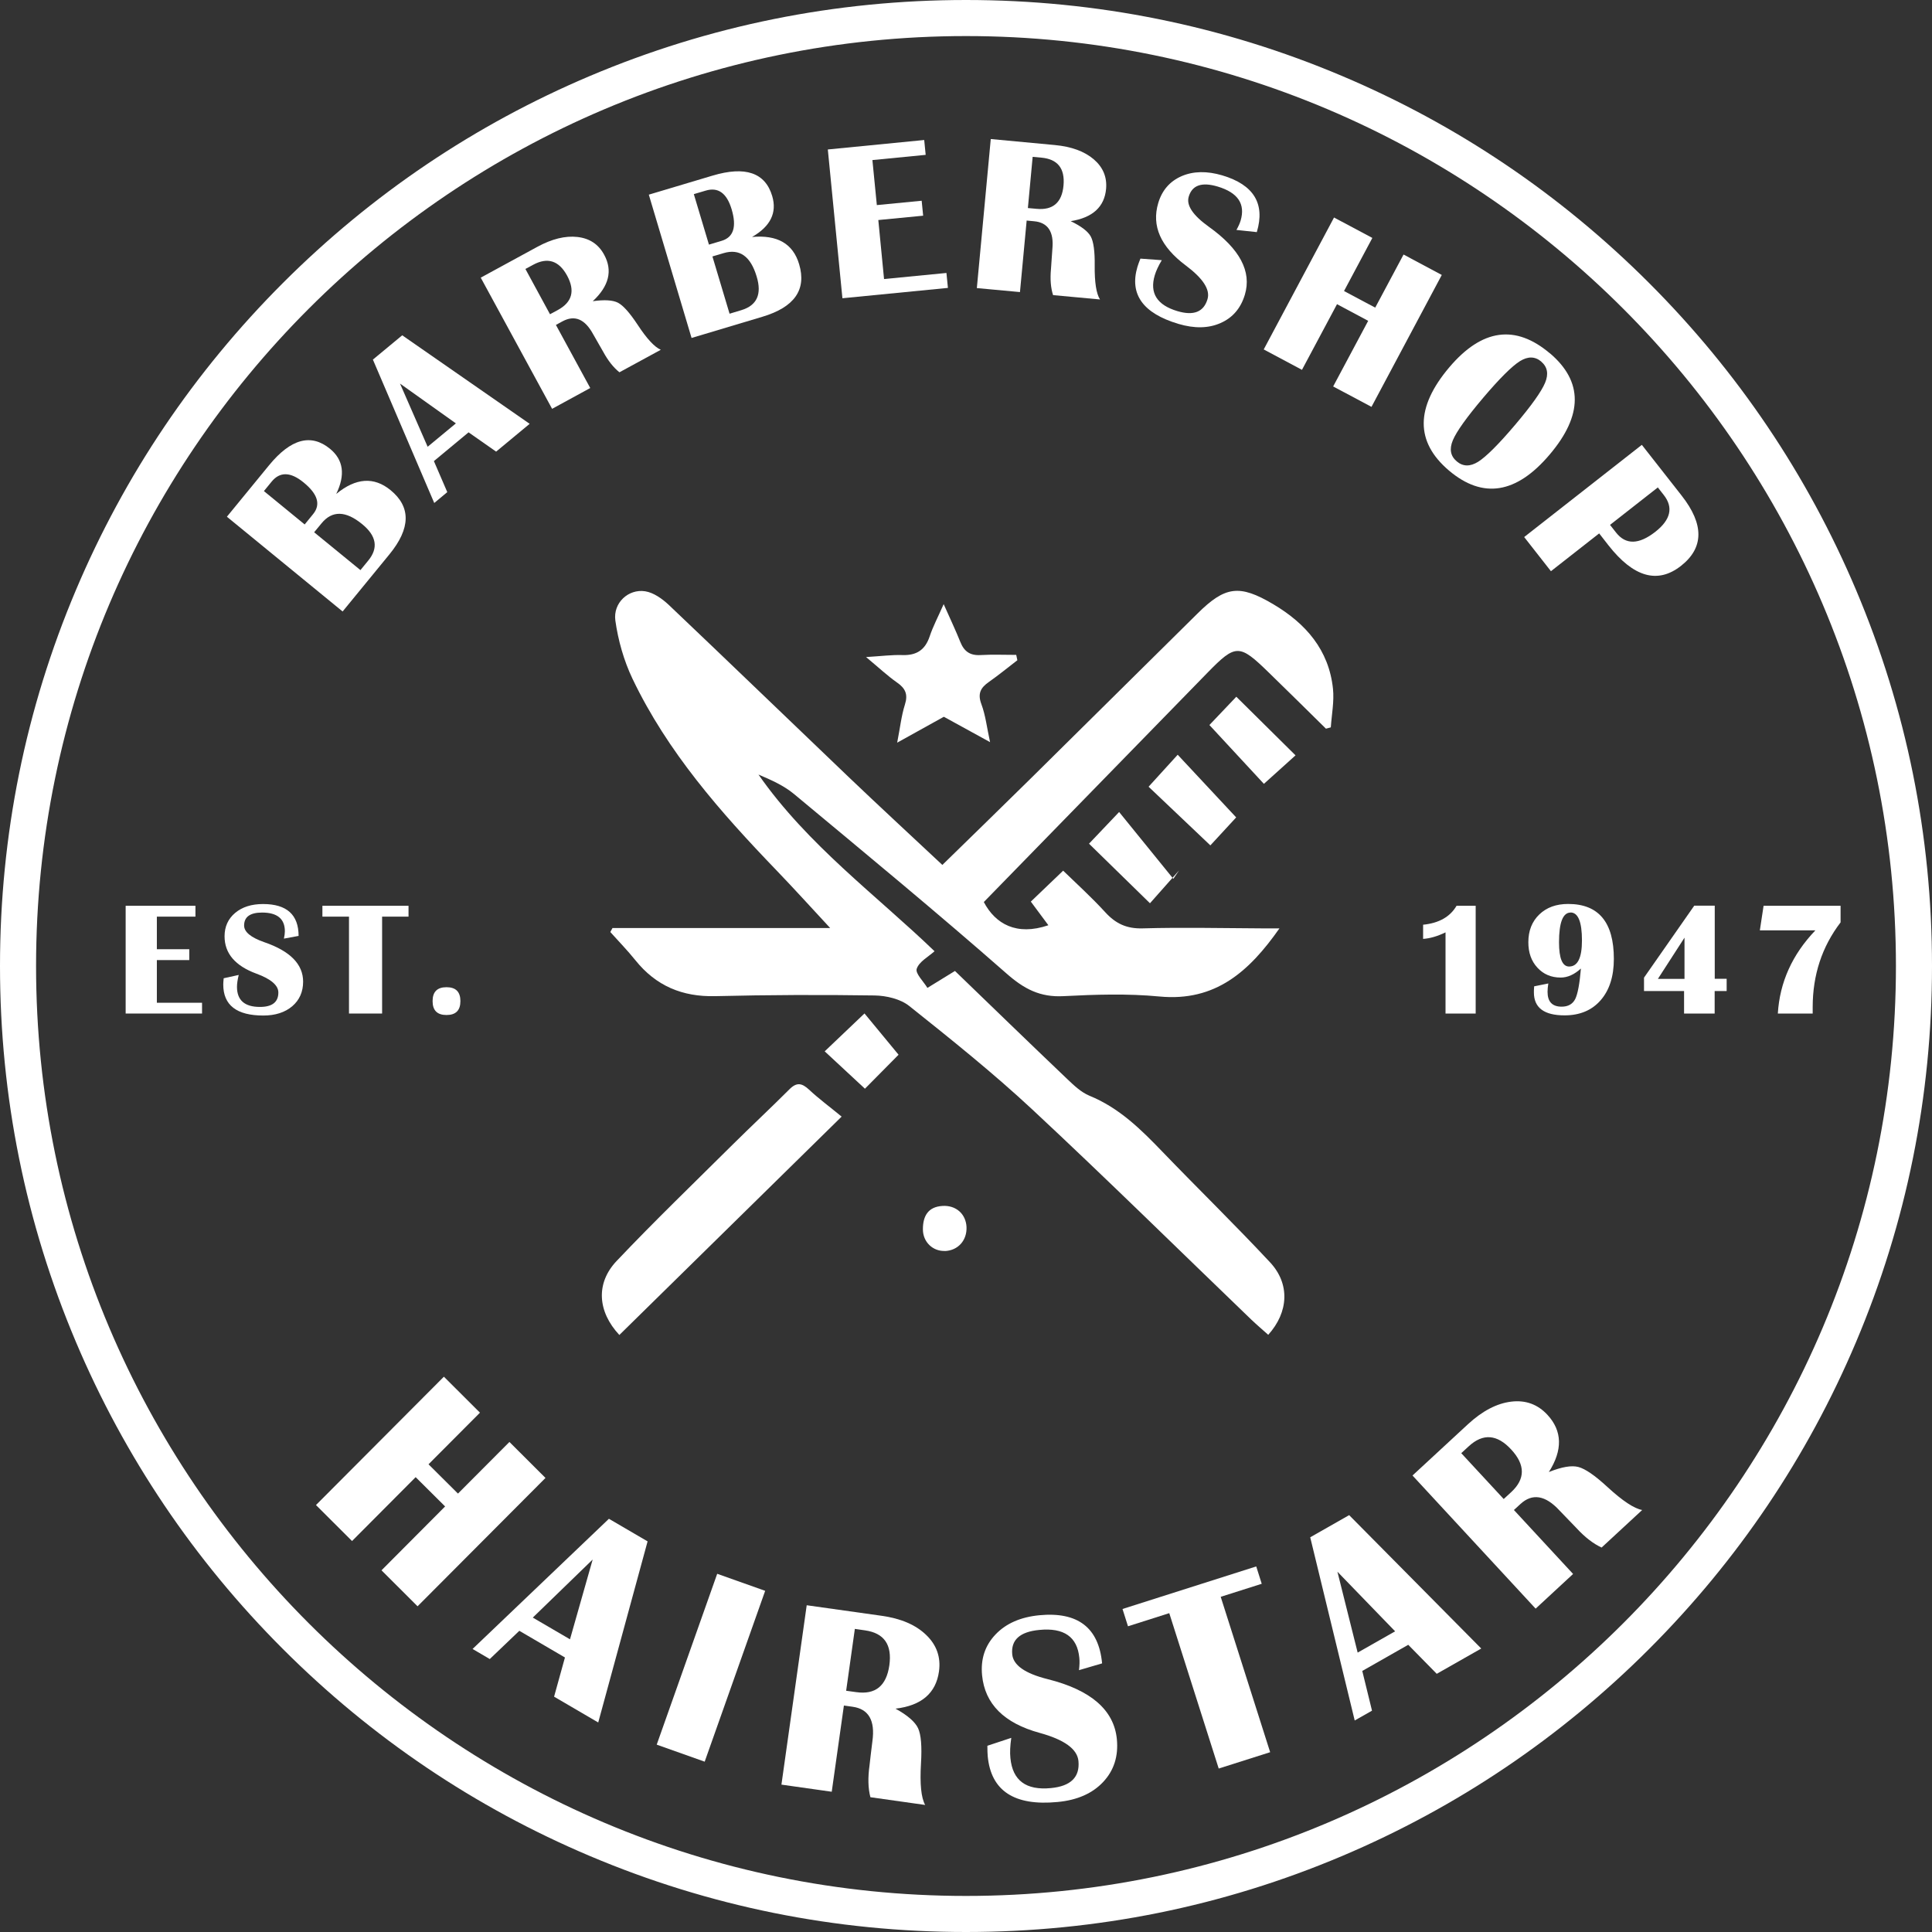
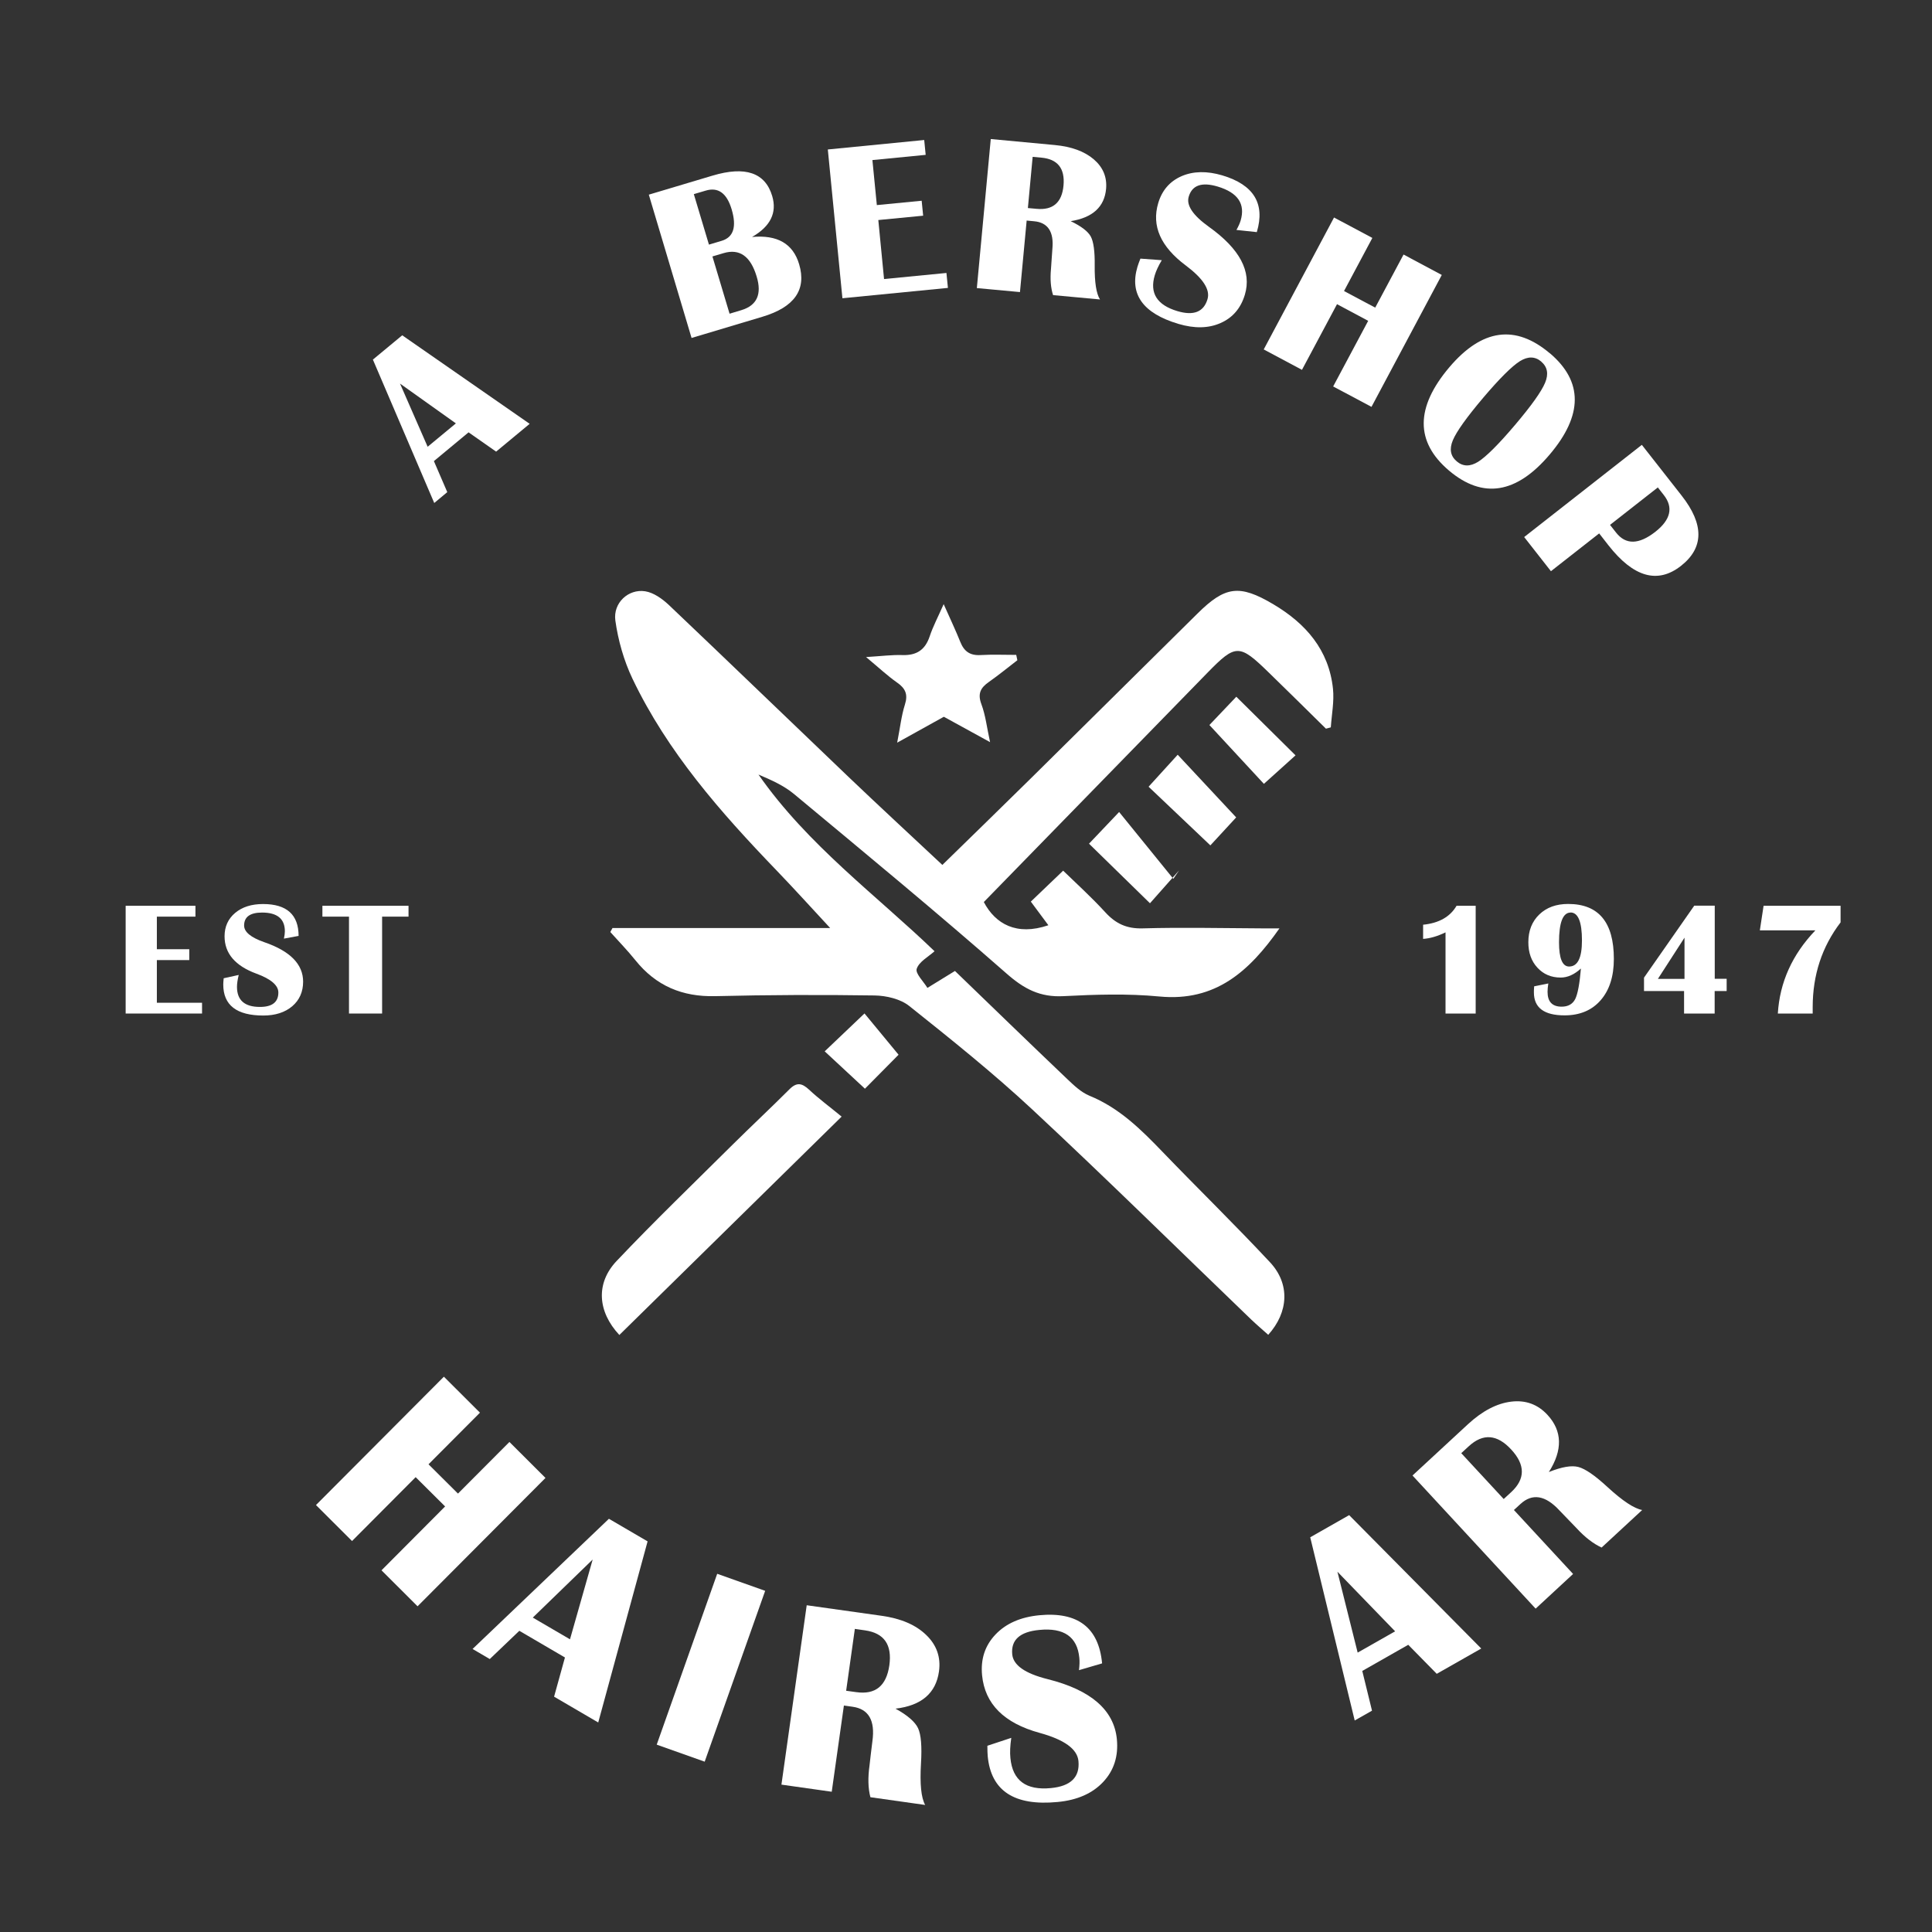
<svg xmlns="http://www.w3.org/2000/svg" id="Laag_2" data-name="Laag 2" viewBox="0 0 222.32 222.32">
  <rect x="0" y="0" width="222.32" height="222.32" fill="#333333" stroke="none" />
  <defs>
    <style>
      .cls-1 {
        fill: #fff;
      }
    </style>
  </defs>
  <g id="Layer_1" data-name="Layer 1">
    <path class="cls-1" d="M70.52,106.79h25.01c-2.1-2.26-4.12-4.5-6.21-6.67-6.42-6.67-12.51-13.59-16.54-22.02-.99-2.08-1.65-4.41-1.97-6.69-.28-2.04,1.51-3.67,3.43-3.37.97.15,1.96.86,2.71,1.56,6.92,6.57,13.78,13.2,20.68,19.79,3.54,3.38,7.14,6.7,10.81,10.14,3.36-3.28,6.73-6.56,10.08-9.86,6.43-6.35,12.85-12.71,19.27-19.06,3.19-3.16,4.83-3.39,8.73-1.08,3.73,2.21,6.4,5.25,6.87,9.73.15,1.46-.15,2.96-.25,4.44-.19.05-.37.1-.56.15-2.2-2.17-4.4-4.34-6.61-6.49-3.36-3.27-3.77-3.28-7.02.05-8.53,8.74-17.05,17.48-25.74,26.39,1.33,2.52,3.76,3.92,7.43,2.67-.64-.86-1.37-1.84-2.02-2.72,1.22-1.16,2.35-2.24,3.72-3.56,1.48,1.44,3.25,3.04,4.85,4.79,1.2,1.31,2.46,1.9,4.29,1.85,4.58-.13,9.16-.02,13.74,0,.61,0,1.22,0,2.01,0-3.48,4.96-7.37,8.45-13.8,7.84-3.66-.35-7.38-.23-11.07-.04-2.68.14-4.52-.83-6.53-2.6-8.02-7.04-16.25-13.83-24.46-20.66-1.18-.98-2.63-1.62-4.09-2.24,5.67,8.13,13.62,13.93,20.26,20.33-.72.65-1.78,1.2-2.05,2.02-.18.54.78,1.45,1.23,2.2,1-.62,2.01-1.24,3.17-1.95,4.02,3.88,8.44,8.17,12.9,12.42.78.74,1.61,1.54,2.58,1.94,3.41,1.39,5.92,3.87,8.4,6.45,4.1,4.26,8.34,8.39,12.38,12.72,2.31,2.48,2.14,5.73-.21,8.34-.65-.58-1.32-1.15-1.95-1.75-8.39-8.07-16.68-16.24-25.19-24.17-4.51-4.2-9.34-8.07-14.16-11.91-1.02-.82-2.65-1.2-4.01-1.22-6.11-.09-12.22-.07-18.33.08-3.79.09-6.81-1.18-9.18-4.13-.91-1.13-1.92-2.17-2.89-3.25.09-.16.17-.31.26-.47Z" />
    <path class="cls-1" d="M96.85,128.49c-8.91,8.75-17.25,16.94-25.58,25.13-2.51-2.69-2.74-5.96-.31-8.52,4.33-4.57,8.86-8.93,13.33-13.37,2.17-2.15,4.4-4.23,6.56-6.39.83-.83,1.43-.71,2.24.04,1.11,1.04,2.35,1.95,3.77,3.12Z" />
    <path class="cls-1" d="M117.05,75.99c-1.08.83-2.14,1.7-3.25,2.48-.95.66-1.33,1.33-.87,2.56.48,1.28.63,2.69,1,4.37-1.95-1.07-3.6-1.97-5.32-2.92-1.62.9-3.31,1.84-5.37,2.98.34-1.72.48-3.09.89-4.38.38-1.19.05-1.88-.92-2.55-1.08-.76-2.05-1.67-3.55-2.92,1.77-.11,2.99-.27,4.2-.23,1.62.05,2.6-.6,3.12-2.15.37-1.12.93-2.17,1.61-3.71.78,1.75,1.39,3.04,1.92,4.36.43,1.08,1.12,1.57,2.32,1.5,1.36-.08,2.74-.02,4.11-.02.04.21.09.41.13.62Z" />
    <path class="cls-1" d="M125.32,97.08c1.29-1.36,2.24-2.36,3.46-3.64,2.11,2.6,4.18,5.14,6.24,7.69.22-.32.44-.65.66-.97-1.06,1.2-2.13,2.4-3.35,3.78-2.37-2.31-4.63-4.52-7.02-6.86Z" />
    <path class="cls-1" d="M139.28,97.28c-2.4-2.28-4.73-4.49-7.11-6.75,1.14-1.25,2.15-2.36,3.35-3.68,2.29,2.46,4.51,4.83,6.73,7.21-.77.84-1.74,1.89-2.97,3.22Z" />
    <path class="cls-1" d="M142.26,80.17c2.4,2.38,4.65,4.6,6.82,6.75-1.25,1.13-2.37,2.13-3.64,3.28-1.82-1.97-3.99-4.31-6.27-6.77.81-.85,1.87-1.97,3.1-3.26Z" />
    <path class="cls-1" d="M94.9,120.98c1.58-1.5,2.95-2.81,4.58-4.36,1.33,1.61,2.65,3.2,3.92,4.75-1.04,1.05-2.4,2.43-3.87,3.91-1.4-1.3-2.87-2.67-4.63-4.3Z" />
-     <path class="cls-1" d="M108.73,143.95c-1.39.05-2.53-1.03-2.53-2.49,0-1.48.56-2.59,2.25-2.69,1.55-.1,2.7.92,2.77,2.43.06,1.54-.98,2.7-2.49,2.76Z" />
-     <path class="cls-1" d="M111.16,222.32c-15.01,0-29.56-2.94-43.27-8.74-13.24-5.6-25.12-13.61-35.33-23.82-10.21-10.21-18.22-22.1-23.82-35.33C2.94,140.72,0,126.17,0,111.16s2.94-29.56,8.74-43.27c5.6-13.24,13.61-25.12,23.82-35.33,10.21-10.21,22.1-18.22,35.33-23.82C81.6,2.94,96.15,0,111.16,0s29.56,2.94,43.27,8.74c13.24,5.6,25.12,13.61,35.33,23.82,10.21,10.21,18.22,22.1,23.82,35.33,5.8,13.71,8.74,28.26,8.74,43.27s-2.94,29.56-8.74,43.27c-5.6,13.24-13.61,25.12-23.82,35.33-10.21,10.21-22.1,18.22-35.33,23.82-13.71,5.8-28.26,8.74-43.27,8.74ZM111.16,4.15C52.15,4.15,4.15,52.15,4.15,111.16s48.01,107.01,107.01,107.01,107.01-48.01,107.01-107.01S170.17,4.15,111.16,4.15Z" />
    <g>
-       <path class="cls-1" d="M39.42,70.36l-13.31-10.9,4.85-5.92c2.5-3.05,4.83-3.68,7.01-1.9,1.55,1.27,1.79,3,.72,5.2,2.26-1.86,4.34-2,6.25-.44,2.36,1.93,2.32,4.39-.12,7.38l-5.39,6.58ZM35.06,60.35l.97-1.19c.9-1.1.54-2.31-1.09-3.64-1.5-1.23-2.73-1.26-3.68-.1l-.89,1.09,4.69,3.84ZM41.48,65.6l.9-1.1c1.18-1.44.95-2.84-.71-4.19-1.89-1.55-3.45-1.58-4.67-.09l-.85,1.03,5.32,4.35Z" />
      <path class="cls-1" d="M46.28,38.58l14.67,10.19-3.86,3.2-3.17-2.22-3.99,3.31,1.54,3.57-1.5,1.25-7.06-16.5,3.38-2.8ZM49.21,51.41l3.25-2.69-6.43-4.58,3.18,7.27Z" />
-       <path class="cls-1" d="M63.54,47.06l-8.22-15.11,6.5-3.54c1.69-.92,3.23-1.3,4.63-1.14,1.4.16,2.42.84,3.07,2.04,1,1.83.56,3.61-1.31,5.35,1.34-.19,2.31-.13,2.91.18.6.32,1.34,1.15,2.24,2.51,1.06,1.62,1.96,2.59,2.68,2.9l-4.76,2.59c-.68-.54-1.31-1.33-1.88-2.38l-.51-.89-.64-1.12c-.95-1.74-2.12-2.23-3.53-1.47l-.75.41,3.95,7.26-4.38,2.39ZM63.29,36.16l.89-.48c1.66-.9,2.02-2.22,1.08-3.96-.94-1.73-2.25-2.15-3.91-1.25l-.89.48,2.83,5.21Z" />
      <path class="cls-1" d="M79.58,38.89l-4.92-16.49,7.33-2.19c3.78-1.13,6.07-.34,6.87,2.35.57,1.92-.2,3.49-2.32,4.71,2.91-.27,4.72.77,5.42,3.14.87,2.92-.54,4.94-4.23,6.04l-8.15,2.44ZM81.58,28.15l1.47-.44c1.36-.41,1.74-1.62,1.14-3.63-.56-1.86-1.55-2.58-3-2.14l-1.35.4,1.74,5.81ZM83.95,36.1l1.36-.41c1.79-.54,2.38-1.83,1.76-3.87-.7-2.34-1.97-3.24-3.81-2.69l-1.28.38,1.97,6.58Z" />
      <path class="cls-1" d="M106.35,16.1l.17,1.72-6.13.6.51,5.18,5.16-.5.17,1.72-5.16.5.66,6.79,7.18-.7.17,1.72-12.14,1.19-1.68-17.12,11.1-1.09Z" />
      <path class="cls-1" d="M112.41,33.13l1.6-17.13,7.37.69c1.92.18,3.41.73,4.48,1.64,1.07.92,1.54,2.05,1.42,3.41-.19,2.07-1.55,3.31-4.07,3.71,1.22.59,1.99,1.18,2.31,1.77.32.6.47,1.71.45,3.33-.02,1.94.18,3.24.61,3.91l-5.4-.5c-.27-.83-.35-1.83-.24-3.02l.07-1.02.09-1.28c.19-1.97-.52-3.04-2.11-3.18l-.85-.08-.77,8.23-4.97-.46ZM118.28,23.94l1,.09c1.88.18,2.92-.72,3.1-2.68.18-1.97-.67-3.04-2.55-3.21l-1-.09-.55,5.9Z" />
      <path class="cls-1" d="M144.63,26.71l-2.35-.25c.23-.41.39-.77.48-1.07.57-1.92-.31-3.22-2.63-3.92-1.84-.55-2.95-.16-3.34,1.16-.3.99.48,2.15,2.32,3.47,3.56,2.54,4.94,5.15,4.14,7.81-.47,1.56-1.4,2.65-2.79,3.26-1.39.62-3.01.65-4.86.1-4.08-1.22-5.65-3.41-4.71-6.57.08-.26.19-.57.34-.94l2.46.18c-.39.65-.66,1.23-.81,1.74-.61,2.05.26,3.42,2.6,4.12,1.88.56,3.03.1,3.47-1.37.33-1.1-.51-2.39-2.51-3.89-2.89-2.16-3.94-4.55-3.16-7.17.44-1.48,1.34-2.51,2.69-3.1,1.35-.58,2.91-.61,4.68-.09,3.62,1.08,4.95,3.25,3.98,6.51Z" />
      <path class="cls-1" d="M153.85,35.01l-4.03,7.55-4.4-2.35,8.09-15.18,4.41,2.35-3.26,6.11,3.59,1.91,3.26-6.11,4.4,2.35-8.09,15.18-4.41-2.35,4.03-7.55-3.59-1.92Z" />
      <path class="cls-1" d="M178.35,40.65c3.82,3.24,3.82,7.12-.02,11.65-3.83,4.53-7.7,5.14-11.59,1.85-3.89-3.3-3.88-7.26.04-11.89,3.75-4.42,7.6-4.96,11.57-1.6ZM177.36,41.61c-.72-.61-1.54-.62-2.46-.05-.92.58-2.34,1.99-4.24,4.23-1.9,2.25-3.06,3.87-3.48,4.88-.42,1.01-.27,1.81.45,2.42.72.61,1.54.62,2.46.05.92-.58,2.34-1.99,4.24-4.23,1.9-2.24,3.05-3.86,3.47-4.87.42-1.01.27-1.82-.45-2.43Z" />
      <path class="cls-1" d="M175.39,61.8l13.54-10.61,4.58,5.84c2.6,3.31,2.57,6.01-.08,8.09-2.68,2.1-5.46,1.31-8.35-2.38l-1.06-1.36-5.55,4.35-3.08-3.93ZM185.27,60.4l.69.88c1.12,1.43,2.62,1.4,4.52-.08,1.77-1.39,2.1-2.8.98-4.23l-.69-.88-5.5,4.31Z" />
    </g>
    <g>
      <path class="cls-1" d="M47.83,169.98l-7.32,7.35-4.15-4.14,14.72-14.77,4.15,4.14-5.92,5.94,3.39,3.37,5.92-5.94,4.15,4.14-14.72,14.77-4.15-4.14,7.32-7.35-3.39-3.37Z" />
      <path class="cls-1" d="M74.52,177.37l-5.68,20.84-5.08-2.97,1.25-4.51-5.25-3.07-3.4,3.25-1.98-1.16,15.69-14.98,4.45,2.6ZM61.31,186.14l4.28,2.5,2.61-9.18-6.89,6.68Z" />
      <path class="cls-1" d="M88.05,183.06l-6.96,19.66-5.52-1.96,6.96-19.66,5.52,1.96Z" />
      <path class="cls-1" d="M89.92,205.37l2.91-20.65,8.6,1.21c2.24.31,3.96,1.05,5.16,2.22,1.2,1.16,1.69,2.56,1.46,4.19-.35,2.5-2.02,3.93-5,4.28,1.4.77,2.26,1.53,2.6,2.26.34.74.45,2.09.33,4.06-.14,2.35.02,3.93.48,4.76l-6.3-.89c-.27-1.02-.3-2.24-.1-3.67l.14-1.23.19-1.55c.33-2.38-.43-3.7-2.28-3.96l-1-.14-1.4,9.92-5.8-.82ZM97.37,194.56l1.17.16c2.2.31,3.46-.72,3.8-3.09.33-2.37-.6-3.71-2.8-4.02l-1.17-.17-1,7.11Z" />
      <path class="cls-1" d="M126.82,191.41l-2.66.78c.07-.57.08-1.04.04-1.42-.23-2.41-1.77-3.49-4.6-3.21-2.24.21-3.28,1.15-3.12,2.81.12,1.25,1.47,2.2,4.06,2.85,5,1.25,7.65,3.56,7.98,6.91.19,1.97-.34,3.61-1.58,4.93-1.24,1.32-2.99,2.09-5.24,2.3-4.98.48-7.66-1.28-8.04-5.26-.03-.32-.04-.73-.04-1.21l2.75-.91c-.13.9-.17,1.68-.1,2.33.25,2.58,1.8,3.73,4.66,3.45,2.29-.22,3.34-1.26,3.17-3.11-.13-1.38-1.62-2.46-4.46-3.24-4.1-1.12-6.31-3.33-6.63-6.63-.18-1.87.34-3.43,1.55-4.7,1.21-1.27,2.89-2,5.04-2.21,4.42-.42,6.83,1.42,7.22,5.53Z" />
-       <path class="cls-1" d="M144.56,180.26l.63,1.99-4.72,1.5,5.69,17.88-5.92,1.88-5.69-17.88-4.75,1.51-.63-1.99,15.4-4.9Z" />
+       <path class="cls-1" d="M144.56,180.26Z" />
      <path class="cls-1" d="M155.25,174.35l15.2,15.35-5.12,2.91-3.28-3.34-5.29,3.01,1.12,4.57-1.99,1.13-5.12-21.08,4.48-2.55ZM156.23,190.17l4.31-2.45-6.64-6.86,2.33,9.31Z" />
      <path class="cls-1" d="M176.7,185.1l-14.16-15.31,6.38-5.9c1.66-1.53,3.32-2.4,4.98-2.6,1.66-.2,3.05.31,4.17,1.52,1.71,1.85,1.77,4.05.16,6.58,1.48-.59,2.61-.79,3.4-.58s1.9.97,3.35,2.31c1.73,1.59,3.06,2.47,3.99,2.64l-4.67,4.32c-.95-.44-1.92-1.18-2.9-2.25l-.86-.89-1.08-1.12c-1.63-1.77-3.14-2.01-4.51-.74l-.74.68,6.81,7.36-4.3,3.98ZM173.03,172.5l.87-.8c1.63-1.51,1.63-3.14,0-4.9-1.62-1.76-3.25-1.88-4.88-.38l-.87.8,4.88,5.27Z" />
    </g>
    <g>
      <path class="cls-1" d="M22.49,104.23v1.25h-4.44v3.75h3.73v1.25h-3.73v4.91h5.2v1.24h-8.79v-12.4h8.04Z" />
      <path class="cls-1" d="M34.34,107.7l-1.67.31c.07-.33.11-.61.11-.84,0-1.44-.88-2.16-2.62-2.16-1.38,0-2.07.5-2.07,1.49,0,.74.77,1.38,2.32,1.92,2.98,1.02,4.47,2.54,4.47,4.54,0,1.17-.42,2.12-1.25,2.83-.84.71-1.95,1.07-3.33,1.07-3.07,0-4.61-1.19-4.61-3.57,0-.19.02-.43.05-.72l1.73-.38c-.13.53-.2.98-.2,1.37,0,1.54.88,2.31,2.64,2.31,1.41,0,2.12-.55,2.12-1.66,0-.82-.84-1.55-2.53-2.17-2.44-.9-3.66-2.33-3.66-4.3,0-1.11.41-2.01,1.22-2.69.81-.68,1.88-1.02,3.21-1.02,2.73,0,4.09,1.23,4.09,3.68Z" />
      <path class="cls-1" d="M47.01,104.23v1.25h-3.04v11.15h-3.81v-11.15h-3.06v-1.25h9.92Z" />
-       <path class="cls-1" d="M51.38,113.6c1.07,0,1.6.53,1.6,1.6s-.53,1.6-1.6,1.6-1.6-.53-1.6-1.6.53-1.6,1.6-1.6Z" />
    </g>
    <g>
      <path class="cls-1" d="M169.81,104.23v12.4h-3.47v-9.34c-.93.45-1.79.7-2.58.75v-1.63c1.82-.18,3.11-.91,3.85-2.18h2.2Z" />
      <path class="cls-1" d="M176.53,113.5l1.64-.33c-.06.36-.09.68-.09.96,0,1.14.54,1.71,1.62,1.71.74,0,1.26-.29,1.56-.87.29-.58.51-1.75.66-3.52-.76.69-1.53,1.04-2.33,1.04-1.09,0-1.98-.38-2.68-1.14-.7-.76-1.04-1.73-1.04-2.92,0-1.33.42-2.39,1.26-3.2s1.95-1.21,3.32-1.21c3.51,0,5.26,2.11,5.26,6.32,0,2.02-.51,3.6-1.52,4.76-1.01,1.16-2.4,1.74-4.15,1.74-2.36,0-3.53-.88-3.53-2.64,0-.16,0-.39.03-.69ZM180.73,105.01c-.88,0-1.33,1.14-1.33,3.42,0,1.86.39,2.79,1.16,2.79.99,0,1.48-1,1.48-3,0-2.14-.44-3.22-1.32-3.22Z" />
      <path class="cls-1" d="M198.68,114.04h-1.37v2.59h-3.52v-2.59h-4.61v-1.54l5.78-8.28h2.36v8.41h1.37v1.4ZM190.78,112.64h3.06v-4.74l-3.06,4.74Z" />
      <path class="cls-1" d="M211.8,104.23v1.91c-2.14,2.8-3.21,6.05-3.21,9.76v.73h-4.01c.22-3.6,1.66-6.79,4.32-9.57h-6.39l.43-2.83h8.86Z" />
    </g>
  </g>
</svg>